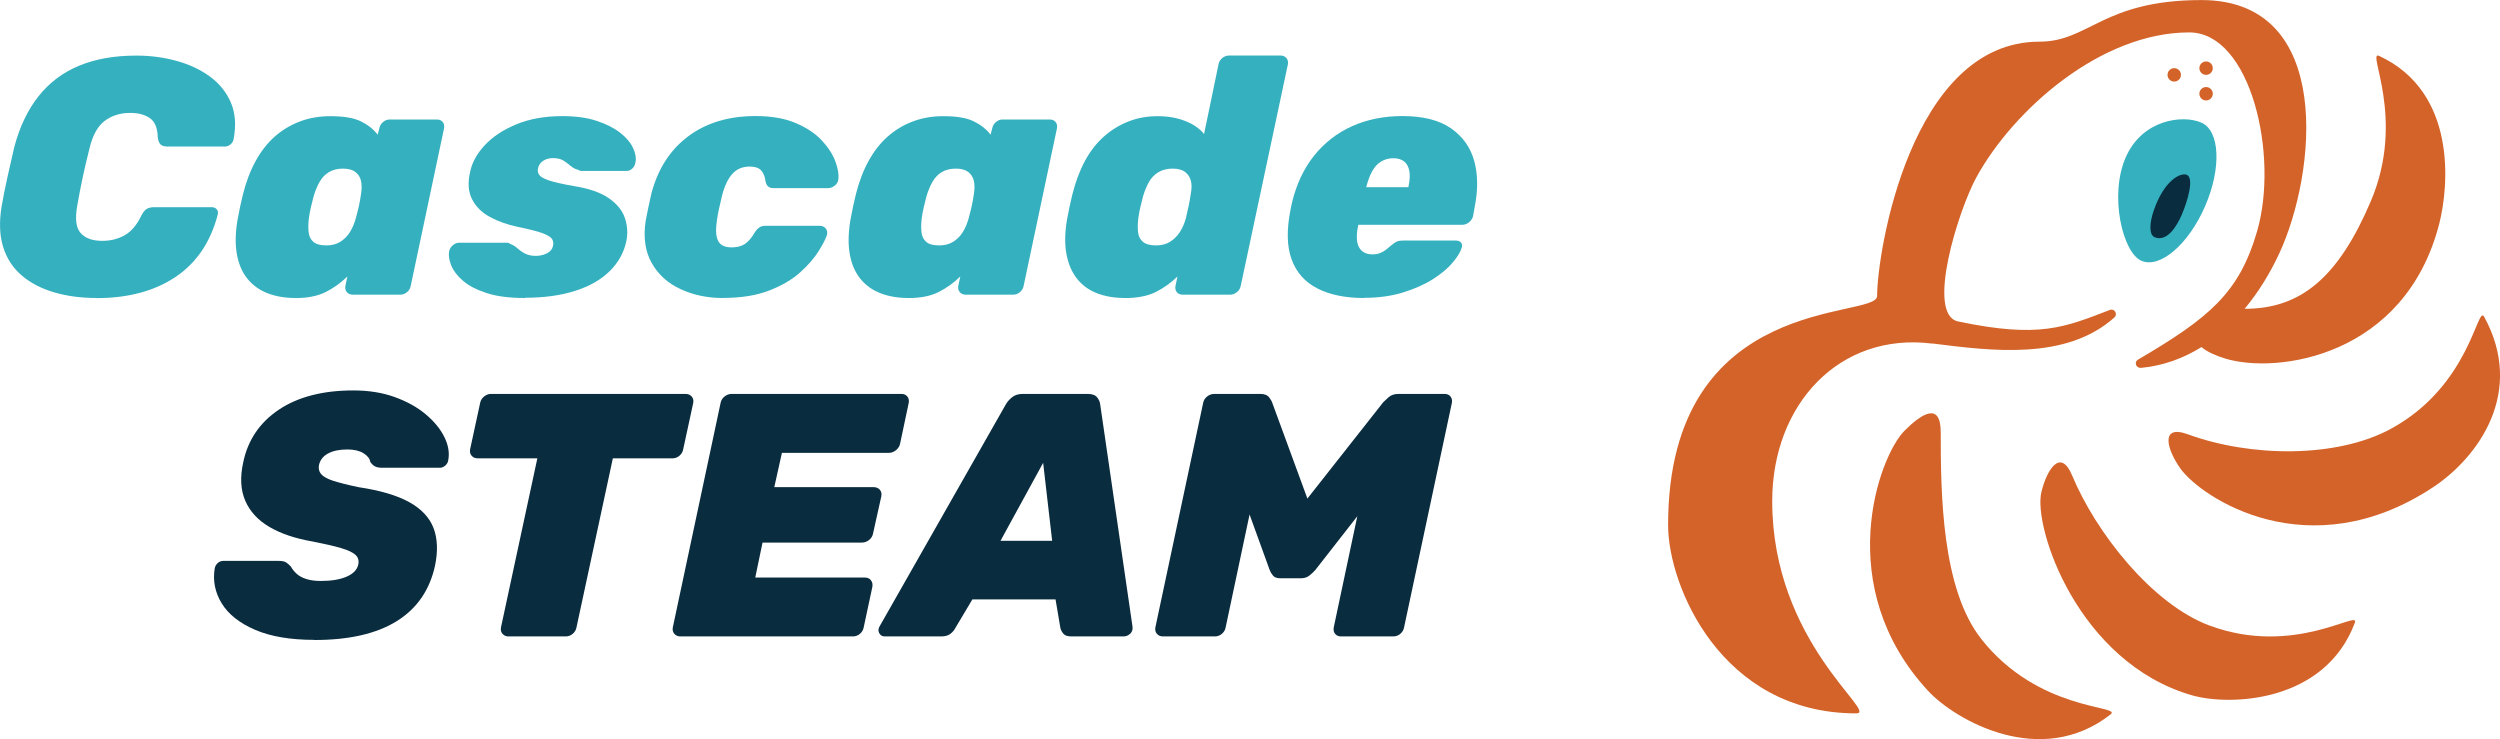
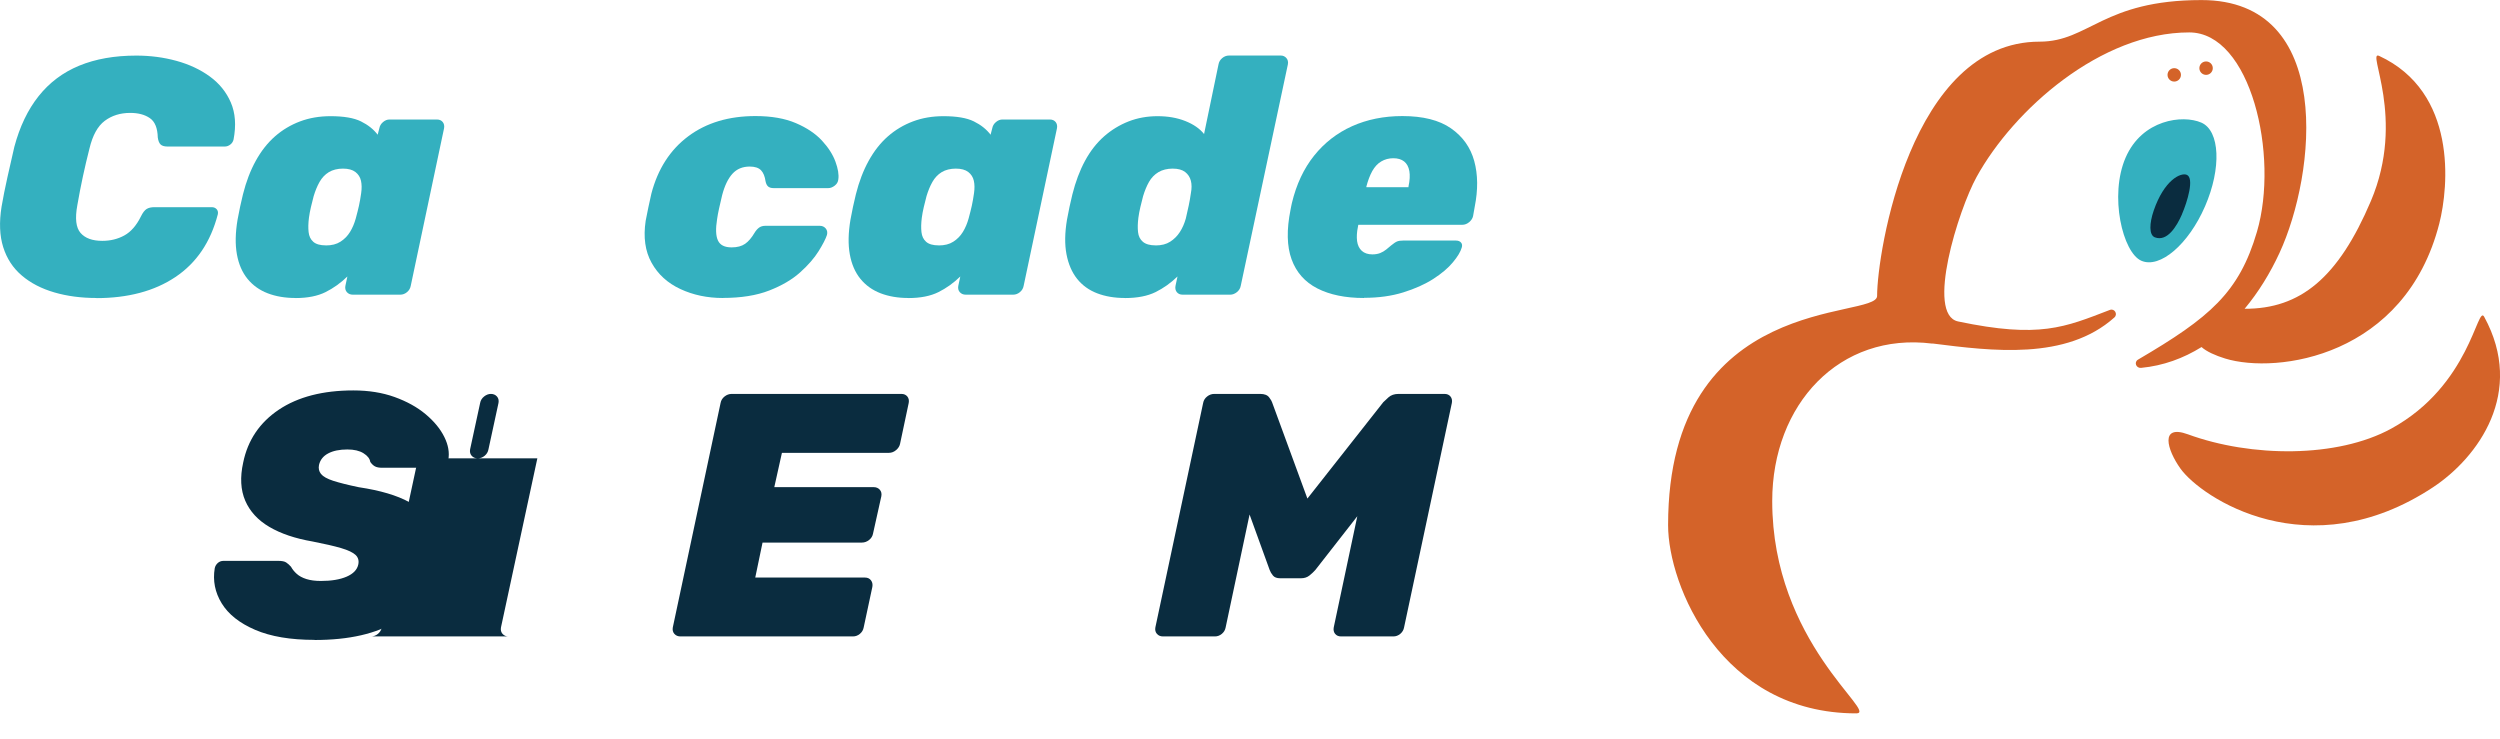
<svg xmlns="http://www.w3.org/2000/svg" id="Layer_1" data-name="Layer 1" viewBox="0 0 435.75 128.83">
  <defs>
    <style>
      .cls-1 {
        fill: #34b0bf;
      }

      .cls-2 {
        fill: #0a2c3f;
      }

      .cls-3 {
        fill: #d46329;
      }
    </style>
  </defs>
  <g>
    <g>
      <path class="cls-3" d="M336.83,59.87c10.36,1.31,23.31,2.98,31.71-4.54.64-.58.02-1.62-.79-1.31-7.87,3.02-12.22,5-26.45,2.01-5.69-1.19.07-19.48,3.22-25.19,6.49-11.77,21.68-25.19,37.07-25.19,10.72,0,15.69,21.46,11.8,34.74-3.11,10.62-8.22,14.96-20.73,22.29-.75.44-.34,1.52.53,1.44,3.87-.37,7.39-1.67,10.54-3.63.86.78,2.42,1.48,4.11,2,9.07,2.78,31.4-.32,37.33-23.53,1.66-6.5,3.12-22.92-10.49-29.22-2.28-1.06,4.71,10.83-1.43,25.29-5.69,13.4-12.29,18.82-22.01,18.79,2.41-2.89,4.45-6.21,6.07-9.72,6.38-13.77,9.68-44.09-13.59-44.09-17.17,0-19.6,7.25-28.22,7.25-22.5,0-28.32,36.84-28.32,44.33,0,4.18-36.43-.83-36.43,39.95,0,10.54,9.25,32.8,32.8,32.8,3.95,0-14.65-12.32-14.65-37,0-16.9,11.75-29.49,27.9-27.45Z" />
-       <path class="cls-3" d="M345.3,111.32c-6.86-8.73-7.03-25.26-7.03-35.95,0-5.4-3.32-3.29-6.3-.31-4.54,4.54-12.71,27.26,4.12,45.38,4.71,5.07,19.62,13.63,31.8,4.07,2.04-1.6-12.57-.42-22.59-13.18Z" />
-       <path class="cls-3" d="M385.13,109.04c-10.08-3.76-19.85-16.28-23.96-26.17-2.01-4.83-4.41-1.04-5.36,2.92-1.46,6.05,6.34,29.72,26.32,35.42,6.45,1.84,23.09,1.36,28.33-12.69.88-2.36-10.61,6-25.33.51Z" />
      <path class="cls-3" d="M432.99,55.21c-1.21-2.21-2.4,11.94-16.18,19.49-9.43,5.17-24.45,5.03-35.46,1-4.91-1.8-3.67,2.65-1.3,5.97,3.62,5.06,22.35,17.57,44.01,3.27,7.89-5.21,16.13-16.58,8.93-29.73Z" />
    </g>
    <path class="cls-1" d="M384.34,35.96c2.89-6.65,2.6-13.18-.65-14.59-3.24-1.41-10.3-.56-13.19,6.09-2.89,6.65-.51,16.58,2.74,17.99,3.24,1.41,8.21-2.84,11.1-9.49Z" />
    <path class="cls-2" d="M380.32,37.33c.92-2.13,2.21-6.34.81-6.87-1.06-.4-3.91.92-5.74,6.25-.75,2.19-.85,4.26.21,4.66,2.15.81,3.81-1.92,4.73-4.04Z" />
    <circle class="cls-3" cx="378.97" cy="13.05" r="1.17" />
-     <circle class="cls-3" cx="384.52" cy="16.34" r="1.17" />
    <circle class="cls-3" cx="384.52" cy="11.88" r="1.17" />
  </g>
  <g>
    <path class="cls-1" d="M16.82,51.94c-2.66,0-5.11-.32-7.34-.97-2.23-.65-4.12-1.62-5.66-2.93-1.55-1.31-2.63-2.96-3.26-4.96-.63-2-.72-4.34-.29-7.04.27-1.6.62-3.33,1.03-5.17.41-1.84.81-3.6,1.2-5.28.94-3.52,2.35-6.47,4.23-8.83,1.88-2.37,4.24-4.14,7.07-5.31,2.84-1.17,6.15-1.76,9.95-1.76,2.43,0,4.75.3,6.98.91,2.23.61,4.18,1.52,5.84,2.73,1.66,1.21,2.89,2.73,3.67,4.55.78,1.82.94,3.96.47,6.43-.08.35-.26.65-.56.88-.29.23-.62.35-.97.35h-9.98c-.55,0-.95-.12-1.2-.35-.25-.23-.42-.65-.5-1.23-.04-1.64-.5-2.77-1.38-3.37-.88-.61-2.02-.91-3.43-.91-1.72,0-3.2.46-4.43,1.38-1.23.92-2.12,2.53-2.67,4.84-.82,3.21-1.53,6.5-2.11,9.86-.43,2.31-.24,3.92.56,4.84.8.92,2.06,1.38,3.79,1.38,1.41,0,2.69-.31,3.84-.94,1.15-.63,2.12-1.74,2.91-3.35.31-.63.64-1.05.97-1.26.33-.21.79-.32,1.38-.32h9.98c.35,0,.64.12.85.35.21.23.28.53.21.88-.63,2.43-1.56,4.55-2.79,6.37s-2.77,3.35-4.61,4.58c-1.84,1.23-3.91,2.15-6.22,2.76-2.31.61-4.81.91-7.51.91Z" />
    <path class="cls-1" d="M51.5,51.94c-1.8,0-3.41-.27-4.84-.82-1.43-.55-2.6-1.39-3.52-2.52-.92-1.13-1.54-2.56-1.85-4.28-.31-1.72-.27-3.74.12-6.05.16-.86.3-1.6.44-2.23.14-.63.3-1.35.5-2.17.55-2.19,1.29-4.14,2.23-5.84.94-1.7,2.05-3.12,3.35-4.26,1.29-1.13,2.75-2,4.37-2.61,1.62-.61,3.39-.91,5.31-.91,2.31,0,4.08.3,5.31.91,1.23.61,2.2,1.38,2.91,2.32l.29-1.12c.08-.43.29-.79.65-1.09s.72-.44,1.12-.44h8.28c.43,0,.76.15,1,.44.23.29.31.66.23,1.09l-5.81,27.47c-.08.43-.29.79-.65,1.09-.35.29-.74.44-1.17.44h-8.28c-.43,0-.77-.15-1.03-.44-.25-.29-.34-.65-.26-1.09l.35-1.64c-1.17,1.14-2.45,2.05-3.82,2.73-1.37.68-3.11,1.03-5.22,1.03ZM56.79,42.78c1.02,0,1.87-.21,2.55-.65.68-.43,1.24-1,1.67-1.7.43-.7.76-1.49,1-2.35.23-.86.42-1.6.56-2.23.14-.63.26-1.35.38-2.17.12-.82.11-1.55-.03-2.17-.14-.63-.46-1.13-.97-1.53-.51-.39-1.23-.59-2.17-.59s-1.8.21-2.47.62c-.67.41-1.2.98-1.61,1.7-.41.72-.75,1.56-1.03,2.49-.16.59-.31,1.21-.47,1.88-.16.67-.27,1.29-.35,1.88-.12.94-.14,1.77-.06,2.49.08.72.35,1.29.82,1.7.47.41,1.19.62,2.17.62Z" />
-     <path class="cls-1" d="M91.48,51.94c-2.66,0-4.87-.28-6.63-.85-1.76-.57-3.14-1.28-4.14-2.14-1-.86-1.68-1.75-2.05-2.67-.37-.92-.5-1.73-.38-2.44.08-.43.29-.79.65-1.09s.7-.44,1.06-.44h8.45c.08,0,.15,0,.21.03.06.02.13.07.21.15.47.16.9.41,1.29.76.39.35.84.67,1.35.94.51.27,1.13.41,1.88.41.7,0,1.35-.15,1.94-.44.59-.29.94-.71,1.06-1.26.12-.47.07-.88-.15-1.23-.22-.35-.77-.69-1.67-1.03-.9-.33-2.33-.69-4.29-1.09-1.84-.39-3.46-.97-4.87-1.73-1.41-.76-2.45-1.79-3.11-3.08-.67-1.29-.78-2.88-.35-4.75.31-1.6,1.15-3.15,2.52-4.64,1.37-1.49,3.21-2.71,5.52-3.67,2.31-.96,4.99-1.44,8.04-1.44,2.31,0,4.29.27,5.96.82,1.66.55,3.02,1.23,4.08,2.05,1.06.82,1.81,1.7,2.26,2.64.45.94.6,1.78.44,2.52-.04.43-.22.79-.53,1.09-.31.29-.65.44-1,.44h-7.75c-.12,0-.23,0-.35-.03-.12-.02-.22-.07-.29-.15-.51-.12-.96-.34-1.35-.68-.39-.33-.81-.65-1.26-.94-.45-.29-1.07-.44-1.85-.44-.67,0-1.23.16-1.7.47-.47.31-.76.72-.88,1.23-.12.43-.07.82.15,1.17.21.35.77.69,1.67,1,.9.31,2.37.65,4.4,1,2.66.43,4.71,1.14,6.13,2.14,1.43,1,2.36,2.16,2.79,3.49.43,1.33.51,2.66.23,3.99-.43,2-1.4,3.74-2.91,5.22-1.51,1.49-3.51,2.63-6.02,3.43-2.5.8-5.42,1.2-8.75,1.2Z" />
    <path class="cls-1" d="M125.99,51.94c-2.7,0-5.17-.52-7.4-1.56-2.23-1.04-3.9-2.56-5.02-4.58-1.12-2.01-1.46-4.45-1.03-7.31.12-.63.27-1.41.47-2.35.2-.94.37-1.74.53-2.41,1.13-4.3,3.28-7.63,6.43-9.98,3.15-2.35,7.05-3.52,11.71-3.52,2.78,0,5.13.41,7.04,1.23,1.92.82,3.43,1.84,4.55,3.05,1.12,1.21,1.9,2.44,2.35,3.67.45,1.23.62,2.26.5,3.08-.04.43-.24.79-.62,1.09-.37.29-.75.44-1.14.44h-9.51c-.43,0-.75-.1-.97-.29-.22-.2-.36-.49-.44-.88-.12-.86-.38-1.51-.79-1.94-.41-.43-1.07-.65-1.97-.65-1.25,0-2.26.42-3.02,1.26-.76.84-1.36,2.08-1.79,3.73-.2.82-.37,1.59-.53,2.29-.16.7-.27,1.33-.35,1.88-.27,1.68-.23,2.93.15,3.73.37.8,1.16,1.2,2.38,1.2.98,0,1.76-.21,2.35-.62s1.13-1.05,1.64-1.91c.23-.39.5-.69.79-.91.29-.21.65-.32,1.09-.32h9.51c.43,0,.77.16,1.03.47.25.31.32.68.21,1.12-.23.7-.72,1.65-1.47,2.85-.74,1.19-1.81,2.42-3.2,3.67-1.39,1.25-3.19,2.31-5.4,3.17-2.21.86-4.9,1.29-8.07,1.29Z" />
    <path class="cls-1" d="M158.33,51.94c-1.8,0-3.41-.27-4.84-.82-1.43-.55-2.6-1.39-3.52-2.52-.92-1.13-1.54-2.56-1.85-4.28-.31-1.72-.27-3.74.12-6.05.16-.86.3-1.6.44-2.23.14-.63.3-1.35.5-2.17.55-2.19,1.29-4.14,2.23-5.84.94-1.7,2.05-3.12,3.35-4.26,1.29-1.13,2.75-2,4.37-2.61,1.62-.61,3.39-.91,5.31-.91,2.31,0,4.08.3,5.31.91,1.23.61,2.2,1.38,2.91,2.32l.29-1.12c.08-.43.29-.79.65-1.09s.72-.44,1.12-.44h8.28c.43,0,.76.15,1,.44.23.29.31.66.23,1.09l-5.81,27.47c-.08.43-.29.79-.65,1.09-.35.29-.74.44-1.17.44h-8.28c-.43,0-.77-.15-1.03-.44-.25-.29-.34-.65-.26-1.09l.35-1.64c-1.17,1.14-2.45,2.05-3.82,2.73-1.37.68-3.11,1.03-5.22,1.03ZM163.61,42.78c1.02,0,1.87-.21,2.55-.65.68-.43,1.24-1,1.67-1.7.43-.7.76-1.49,1-2.35.23-.86.42-1.6.56-2.23.14-.63.26-1.35.38-2.17.12-.82.11-1.55-.03-2.17-.14-.63-.46-1.13-.97-1.53-.51-.39-1.23-.59-2.17-.59s-1.8.21-2.47.62c-.67.41-1.2.98-1.61,1.7-.41.72-.75,1.56-1.03,2.49-.16.59-.31,1.21-.47,1.88-.16.67-.27,1.29-.35,1.88-.12.94-.14,1.77-.06,2.49.08.72.35,1.29.82,1.7.47.41,1.19.62,2.17.62Z" />
    <path class="cls-1" d="M196.07,51.94c-1.8,0-3.41-.27-4.84-.82-1.43-.55-2.59-1.39-3.49-2.52-.9-1.13-1.52-2.56-1.85-4.28-.33-1.72-.3-3.74.09-6.05.16-.86.3-1.6.44-2.23.14-.63.3-1.35.5-2.17.55-2.19,1.28-4.14,2.2-5.84.92-1.7,2.03-3.12,3.32-4.26,1.29-1.13,2.72-2,4.28-2.61,1.56-.61,3.25-.91,5.05-.91s3.41.28,4.84.85c1.43.57,2.51,1.32,3.26,2.26l2.52-12.15c.08-.43.29-.79.65-1.09.35-.29.74-.44,1.17-.44h9.04c.39,0,.71.15.97.44.25.29.34.66.26,1.09l-8.22,38.62c-.08.43-.3.79-.67,1.09-.37.29-.75.44-1.14.44h-8.33c-.43,0-.76-.15-1-.44-.23-.29-.31-.65-.23-1.09l.35-1.64c-1.17,1.14-2.46,2.05-3.84,2.73-1.39.68-3.16,1.03-5.31,1.03ZM201.41,42.78c1.02,0,1.87-.21,2.55-.65.68-.43,1.25-1,1.7-1.7.45-.7.79-1.49,1.03-2.35.2-.86.36-1.6.5-2.23.14-.63.26-1.35.38-2.17.16-.82.16-1.55,0-2.17-.16-.63-.49-1.13-1-1.53-.51-.39-1.23-.59-2.17-.59s-1.81.21-2.49.62c-.68.41-1.23.98-1.64,1.7-.41.72-.75,1.56-1.03,2.49-.16.59-.31,1.21-.47,1.88-.16.67-.27,1.29-.35,1.88-.12.94-.14,1.77-.06,2.49.08.72.36,1.29.85,1.7.49.41,1.22.62,2.2.62Z" />
    <path class="cls-1" d="M237.74,51.94c-3.25,0-5.96-.56-8.13-1.67s-3.67-2.81-4.49-5.08c-.82-2.27-.88-5.15-.18-8.63.04-.16.08-.36.12-.62.04-.25.08-.44.12-.56.78-3.25,2.07-6,3.87-8.25,1.8-2.25,4.01-3.96,6.63-5.14,2.62-1.17,5.54-1.76,8.75-1.76,3.6,0,6.43.71,8.48,2.14,2.05,1.43,3.4,3.33,4.05,5.69.65,2.37.67,5.02.09,7.95l-.29,1.64c-.08.39-.3.74-.67,1.06-.37.31-.77.47-1.2.47h-18.14c-.04.16-.06.27-.06.35-.2.94-.24,1.77-.15,2.49.1.72.37,1.29.82,1.7.45.41,1.07.62,1.85.62.51,0,.96-.08,1.35-.23.39-.16.74-.36,1.06-.62.31-.25.61-.5.88-.73.43-.35.77-.58,1.03-.68.25-.1.6-.15,1.03-.15h9.22c.39,0,.68.12.88.35.2.23.23.53.12.88-.2.7-.7,1.56-1.53,2.55-.82,1-1.97,1.97-3.43,2.91-1.47.94-3.22,1.72-5.25,2.35-2.03.63-4.3.94-6.81.94ZM238.16,32.63h7.34v-.12c.23-1.06.28-1.96.15-2.7-.14-.74-.44-1.3-.91-1.67-.47-.37-1.1-.56-1.88-.56s-1.49.19-2.11.56c-.63.37-1.14.93-1.56,1.67-.41.74-.75,1.64-1.03,2.7v.12Z" />
  </g>
  <g>
    <path class="cls-2" d="M54.83,111.53c-4.19,0-7.64-.58-10.36-1.75-2.72-1.17-4.66-2.71-5.83-4.62-1.17-1.91-1.57-3.96-1.21-6.13.08-.36.26-.66.54-.91.28-.24.6-.36.97-.36h9.6c.6,0,1.05.09,1.33.27.28.18.56.43.85.75.24.44.57.86,1,1.24.42.38.99.69,1.69.91.7.22,1.54.33,2.51.33,1.85,0,3.35-.25,4.5-.75,1.15-.5,1.82-1.2,2.02-2.08.16-.68,0-1.25-.45-1.69-.46-.44-1.31-.85-2.54-1.21-1.23-.36-2.89-.74-4.98-1.15-3.02-.52-5.53-1.37-7.52-2.54-1.99-1.17-3.39-2.69-4.2-4.56-.81-1.87-.93-4.1-.36-6.67.8-3.9,2.88-6.97,6.22-9.21,3.34-2.23,7.67-3.35,12.98-3.35,2.66,0,5.05.38,7.19,1.15,2.13.77,3.93,1.76,5.4,2.99,1.47,1.23,2.56,2.55,3.26,3.96.7,1.41.94,2.76.69,4.05-.04.36-.21.67-.51.94-.3.26-.61.39-.94.39h-10.08c-.52,0-.94-.08-1.24-.24-.3-.16-.57-.42-.82-.78-.08-.56-.47-1.07-1.18-1.51-.7-.44-1.64-.66-2.81-.66-1.37,0-2.49.23-3.35.69-.87.46-1.4,1.14-1.6,2.02-.12.6,0,1.13.36,1.57.36.44,1.07.84,2.11,1.18,1.05.34,2.54.72,4.47,1.12,3.74.56,6.67,1.43,8.79,2.6,2.11,1.17,3.52,2.67,4.23,4.5.7,1.83.79,4.02.27,6.55-.93,4.27-3.15,7.5-6.67,9.69-3.52,2.19-8.3,3.29-14.34,3.29Z" />
-     <path class="cls-2" d="M88.59,110.93c-.4,0-.73-.15-1-.45-.26-.3-.35-.67-.27-1.12l6.34-29.47h-10.39c-.44,0-.8-.15-1.06-.45-.26-.3-.35-.67-.27-1.12l1.75-8.09c.08-.44.31-.82.69-1.12.38-.3.77-.45,1.18-.45h33.94c.44,0,.79.15,1.06.45.26.3.35.67.27,1.12l-1.75,8.09c-.08.44-.3.82-.66,1.12-.36.3-.77.45-1.21.45h-10.39l-6.34,29.47c-.08.44-.3.82-.66,1.12-.36.3-.77.45-1.21.45h-10.02Z" />
+     <path class="cls-2" d="M88.59,110.93c-.4,0-.73-.15-1-.45-.26-.3-.35-.67-.27-1.12l6.34-29.47h-10.39c-.44,0-.8-.15-1.06-.45-.26-.3-.35-.67-.27-1.12l1.75-8.09c.08-.44.31-.82.69-1.12.38-.3.77-.45,1.18-.45c.44,0,.79.15,1.06.45.26.3.35.67.27,1.12l-1.75,8.09c-.08.44-.3.82-.66,1.12-.36.3-.77.45-1.21.45h-10.39l-6.34,29.47c-.08.44-.3.82-.66,1.12-.36.3-.77.45-1.21.45h-10.02Z" />
    <path class="cls-2" d="M118.6,110.93c-.44,0-.8-.15-1.06-.45-.26-.3-.35-.67-.27-1.12l8.33-39.13c.08-.44.31-.82.69-1.12.38-.3.79-.45,1.24-.45h29.59c.44,0,.78.15,1.03.45.24.3.32.67.24,1.12l-1.51,7.13c-.08.4-.31.77-.69,1.09-.38.32-.8.48-1.24.48h-18.66l-1.33,5.98h17.33c.44,0,.79.15,1.06.45.26.3.35.67.27,1.12l-1.45,6.52c-.08.44-.31.82-.69,1.12-.38.3-.8.45-1.24.45h-17.33l-1.27,6.1h19.14c.44,0,.79.16,1.03.48.24.32.32.7.24,1.15l-1.51,7.06c-.08.44-.3.82-.66,1.12-.36.3-.77.45-1.21.45h-30.07Z" />
-     <path class="cls-2" d="M154.22,110.93c-.44,0-.76-.19-.97-.57-.2-.38-.18-.77.06-1.18l21.98-38.65c.24-.44.6-.87,1.09-1.27.48-.4,1.11-.6,1.87-.6h11.35c.76,0,1.31.2,1.63.6.32.4.5.83.54,1.27l5.62,38.65c.08.52-.05.95-.39,1.27-.34.32-.73.48-1.18.48h-9.06c-.68,0-1.16-.16-1.42-.48-.26-.32-.43-.64-.51-.97l-.85-5.01h-14.49l-3.02,5.07c-.16.32-.43.63-.82.94-.38.3-.92.45-1.6.45h-9.84ZM174.39,94.26h9l-1.57-13.59-7.43,13.59Z" />
    <path class="cls-2" d="M202.71,110.93c-.44,0-.8-.15-1.06-.45-.26-.3-.35-.67-.27-1.12l8.33-39.13c.08-.44.31-.82.69-1.12.38-.3.79-.45,1.24-.45h8.03c.72,0,1.24.2,1.54.6.3.4.47.69.51.85l6.16,16.79,13.22-16.79c.16-.16.46-.44.91-.85.44-.4,1.03-.6,1.75-.6h8.03c.44,0,.79.15,1.03.45.24.3.32.67.24,1.12l-8.33,39.13c-.08.44-.3.82-.66,1.12-.36.3-.77.45-1.21.45h-9.12c-.44,0-.78-.15-1.03-.45-.24-.3-.32-.67-.24-1.12l4.11-19.38-7.31,9.36c-.28.32-.62.64-1.03.97-.4.32-.89.48-1.45.48h-3.68c-.56,0-.98-.16-1.24-.48-.26-.32-.45-.64-.57-.97l-3.5-9.66-4.17,19.68c-.08.44-.3.82-.66,1.12-.36.3-.77.45-1.21.45h-9.06Z" />
  </g>
</svg>